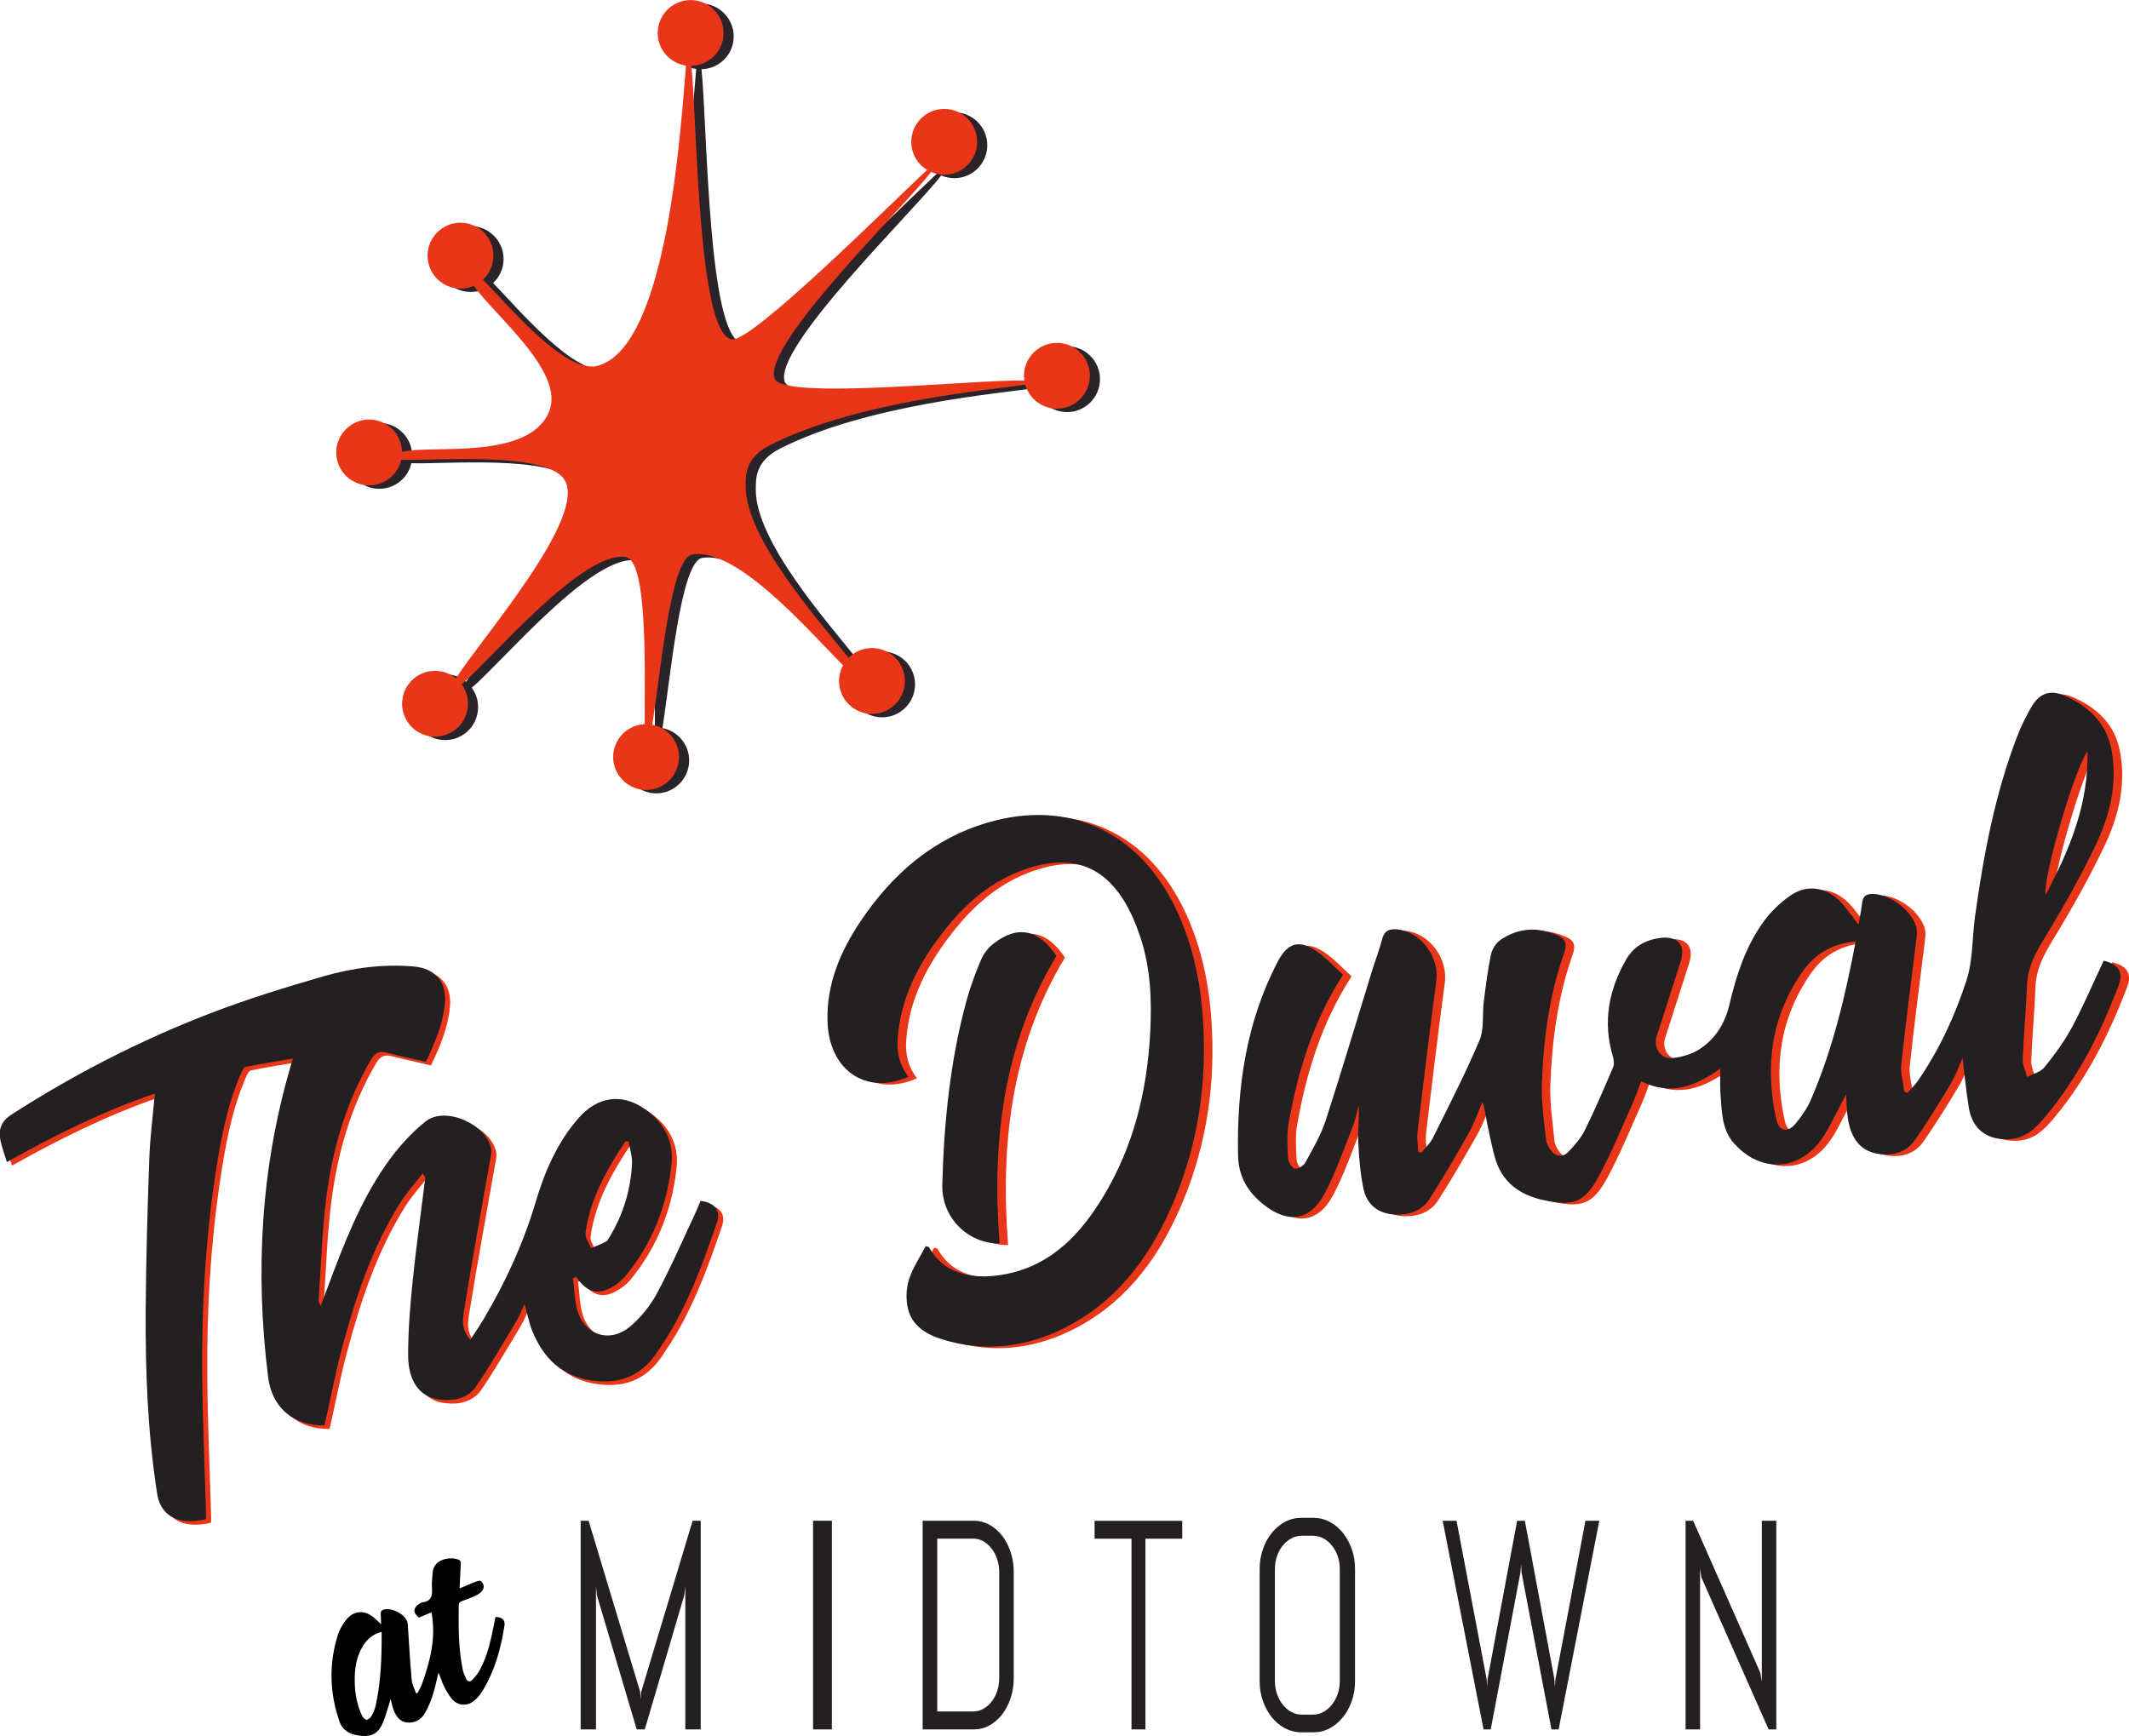
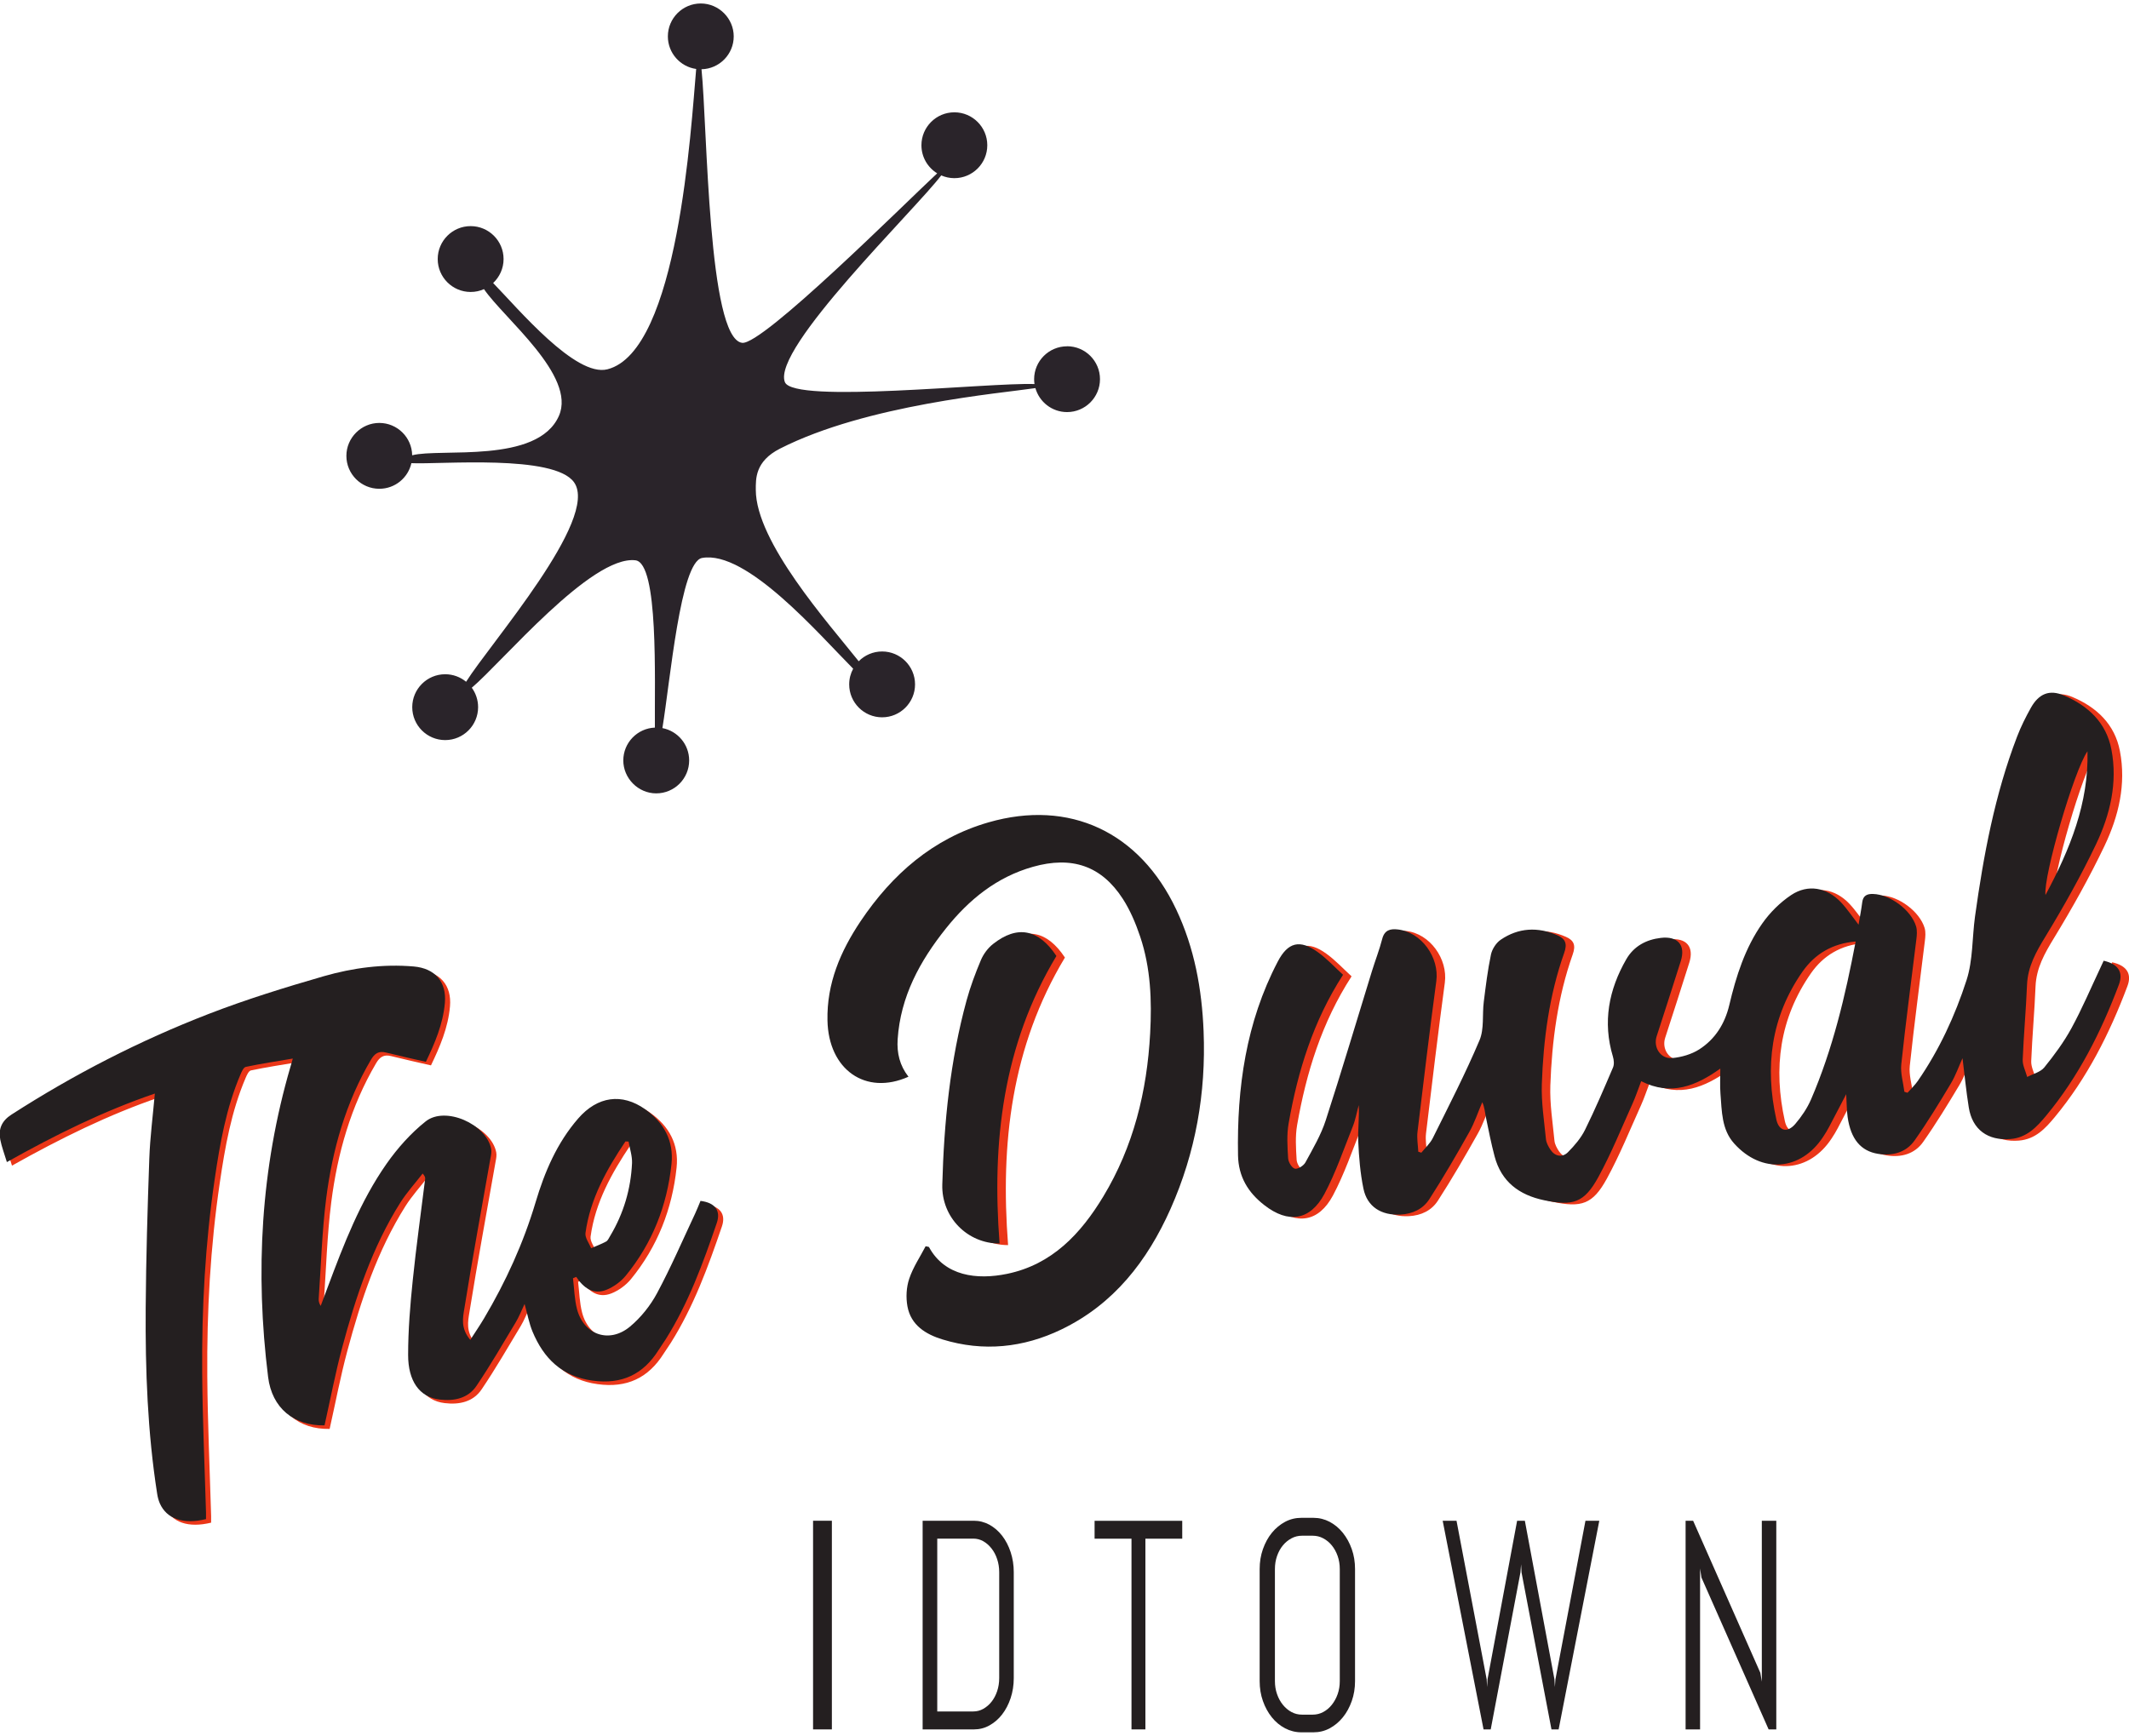
<svg xmlns="http://www.w3.org/2000/svg" id="logos" viewBox="0 0 300 244.69">
  <defs>
    <style>.cls-1{fill:#2a242a;}.cls-1,.cls-2,.cls-3,.cls-4{stroke-width:0px;}.cls-2{fill:#000;}.cls-3{fill:#ea3618;}.cls-4{fill:#241f20;}</style>
  </defs>
  <path class="cls-1" d="M150.36,48.81c-2.56,0-4.64,2.08-4.64,4.64,0,.23.02.46.05.68-6.44-.24-33.94,2.81-35.17-.27-1.88-4.7,18.36-24.29,22.03-29.14.57.25,1.19.39,1.85.39,2.56,0,4.64-2.08,4.64-4.64s-2.08-4.64-4.64-4.64-4.64,2.08-4.64,4.64c0,1.68.89,3.14,2.22,3.96-4.57,4.25-24.63,24.27-27.49,23.89-4.83-.64-4.89-30.48-5.72-38.56,2.51-.05,4.54-2.11,4.54-4.63s-2.08-4.64-4.64-4.64-4.64,2.08-4.64,4.64c0,2.34,1.74,4.28,3.99,4.59-.73,8.24-2.51,39.79-12.51,42.33-4.49,1.14-12.55-8.52-16.1-12.16.9-.85,1.47-2.05,1.47-3.38,0-2.56-2.08-4.64-4.64-4.64s-4.64,2.08-4.64,4.64,2.08,4.64,4.64,4.64c.67,0,1.31-.14,1.88-.4,2.78,4.1,13.05,12.2,10.56,17.86-3,6.83-16.74,4.52-20.68,5.56-.04-2.52-2.1-4.56-4.63-4.56s-4.64,2.08-4.64,4.64,2.08,4.64,4.64,4.64c2.21,0,4.05-1.54,4.52-3.61,4.09.2,20.14-1.28,22.93,2.71,3.59,5.14-11.83,22.69-15.22,28.1-.8-.66-1.83-1.06-2.95-1.06-2.56,0-4.64,2.08-4.64,4.64s2.08,4.64,4.64,4.64,4.64-2.08,4.64-4.64c0-1.02-.33-1.97-.89-2.74,4.27-3.6,16.83-18.69,23.06-17.96,3.29.38,2.68,16.91,2.74,23.58-2.47.1-4.45,2.13-4.45,4.63s2.08,4.64,4.64,4.64,4.64-2.08,4.64-4.64c0-2.27-1.63-4.15-3.77-4.56,1.1-6.65,2.54-23.43,5.59-23.98,6.27-1.13,16.45,10.74,21.29,15.61-.36.66-.56,1.41-.56,2.21,0,2.56,2.08,4.64,4.64,4.64s4.64-2.08,4.64-4.64-2.08-4.64-4.64-4.64c-1.29,0-2.46.53-3.3,1.38-4.32-5.43-14.49-16.82-14.5-24.16,0-1.56-.11-4.02,3.41-5.81,12.23-6.22,31.06-7.79,35.99-8.53.55,1.95,2.34,3.38,4.46,3.38,2.56,0,4.64-2.08,4.64-4.64s-2.08-4.64-4.64-4.64Z" />
-   <path class="cls-3" d="M148.93,48.33c-2.56,0-4.64,2.08-4.64,4.64,0,.23.02.46.05.68-6.44-.24-33.94,2.81-35.17-.27-1.88-4.7,18.36-24.29,22.03-29.14.57.25,1.19.39,1.85.39,2.56,0,4.64-2.08,4.64-4.64s-2.08-4.64-4.64-4.64-4.64,2.08-4.64,4.64c0,1.68.89,3.14,2.22,3.96-4.57,4.25-24.63,24.27-27.49,23.89-4.83-.64-4.89-30.48-5.72-38.56,2.51-.05,4.54-2.11,4.54-4.63s-2.08-4.64-4.64-4.64-4.64,2.08-4.64,4.64c0,2.34,1.74,4.28,3.99,4.59-.73,8.24-2.51,39.79-12.51,42.33-4.49,1.14-12.55-8.52-16.1-12.16.9-.85,1.47-2.05,1.47-3.38,0-2.56-2.08-4.64-4.64-4.64s-4.64,2.08-4.64,4.64,2.08,4.64,4.64,4.64c.67,0,1.31-.14,1.88-.4,2.78,4.1,13.05,12.2,10.56,17.86-3,6.83-16.74,4.52-20.68,5.56-.04-2.52-2.1-4.56-4.63-4.56s-4.64,2.08-4.64,4.64,2.08,4.64,4.64,4.64c2.21,0,4.05-1.54,4.52-3.61,4.09.2,20.14-1.28,22.93,2.71,3.59,5.14-11.83,22.69-15.22,28.1-.8-.66-1.83-1.06-2.95-1.06-2.56,0-4.64,2.08-4.64,4.64s2.08,4.64,4.64,4.64,4.64-2.08,4.64-4.64c0-1.02-.33-1.97-.89-2.74,4.27-3.6,16.83-18.69,23.06-17.96,3.29.38,2.68,16.91,2.74,23.58-2.47.1-4.45,2.13-4.45,4.63s2.08,4.64,4.64,4.64,4.64-2.08,4.64-4.64c0-2.27-1.63-4.15-3.77-4.56,1.1-6.65,2.54-23.43,5.59-23.98,6.27-1.13,16.45,10.74,21.29,15.61-.36.66-.56,1.41-.56,2.21,0,2.56,2.08,4.64,4.64,4.64s4.64-2.08,4.64-4.64-2.08-4.64-4.64-4.64c-1.29,0-2.46.53-3.3,1.38-4.32-5.43-14.49-16.82-14.5-24.16,0-1.56-.11-4.02,3.41-5.81,12.23-6.22,31.06-7.79,35.99-8.53.55,1.95,2.34,3.38,4.46,3.38,2.56,0,4.64-2.08,4.64-4.64s-2.08-4.64-4.64-4.64Z" />
-   <path class="cls-4" d="M96.57,243.75v-20.16l-.15,1.25-5.56,18.91h-1.14l-5.61-18.91-.13-1.25v20.16h-2.16v-29.41h1.12l7.27,24.12.07,1.09.07-1.09,7.25-24.12h1.14v29.41h-2.16Z" />
  <path class="cls-4" d="M114.57,243.75v-29.41h2.65v29.41h-2.65Z" />
  <path class="cls-4" d="M142.41,239.34c-.29.87-.69,1.64-1.2,2.3s-1.11,1.17-1.79,1.55c-.68.38-1.41.56-2.19.56h-7.22v-29.41h7.22c.77,0,1.5.19,2.19.56.68.38,1.28.89,1.79,1.55s.91,1.43,1.2,2.31c.29.88.44,1.82.44,2.82v14.95c0,1-.15,1.93-.44,2.81ZM140.8,221.59c0-.66-.1-1.27-.29-1.84-.19-.57-.45-1.07-.79-1.5s-.72-.77-1.16-1.02c-.44-.25-.91-.37-1.42-.37h-5.07v24.36h5.07c.51,0,.98-.12,1.42-.37.44-.25.83-.58,1.16-1,.33-.42.6-.92.79-1.49.19-.57.29-1.18.29-1.84v-14.95Z" />
  <path class="cls-4" d="M161.4,216.87v26.88h-1.96v-26.88h-5.2v-2.52h12.35v2.52h-5.2Z" />
  <path class="cls-4" d="M190.48,239.75c-.31.87-.72,1.64-1.26,2.3s-1.15,1.17-1.86,1.55c-.71.38-1.47.56-2.28.56h-1.7c-.81,0-1.57-.19-2.29-.56-.72-.38-1.34-.89-1.87-1.55s-.95-1.42-1.26-2.3c-.31-.87-.46-1.81-.46-2.81v-15.79c0-1,.15-1.93.46-2.81.31-.87.72-1.64,1.26-2.3s1.16-1.17,1.87-1.55c.72-.38,1.48-.56,2.29-.56h1.7c.81,0,1.57.19,2.28.56.71.38,1.33.89,1.86,1.55s.95,1.42,1.26,2.3c.31.87.46,1.81.46,2.81v15.79c0,1-.15,1.93-.46,2.81ZM188.79,221.15c0-.66-.1-1.27-.3-1.84-.2-.57-.47-1.06-.82-1.49-.34-.42-.75-.76-1.21-1-.46-.25-.96-.37-1.49-.37h-1.5c-.53,0-1.03.12-1.49.37-.46.25-.87.58-1.21,1-.35.42-.62.92-.82,1.49-.2.57-.3,1.18-.3,1.84v15.79c0,.66.1,1.27.3,1.84.2.57.47,1.07.82,1.5.35.43.75.77,1.21,1.02.46.25.96.37,1.49.37h1.5c.53,0,1.03-.12,1.49-.37.46-.25.86-.58,1.21-1.02.34-.43.62-.93.82-1.5.2-.57.3-1.18.3-1.84v-15.79Z" />
  <path class="cls-4" d="M219.63,243.75h-1.01l-4.22-22.13-.06-1.15-.09,1.15-4.19,22.13h-1.01l-5.76-29.41h1.95l4.25,22.35.06,1.09.06-1.09,4.17-22.35h1.09l4.17,22.35.06,1.09.08-1.09,4.23-22.35h1.95l-5.73,29.41Z" />
  <path class="cls-4" d="M249.22,243.75l-9.47-21.41-.19-1.27v22.68h-2.04v-29.41h1.06l9.47,21.43.21,1.25v-22.68h2.04v29.41h-1.08Z" />
-   <path class="cls-2" d="M64.79,223.87c.8-.34,1.49-.65,2.19-.92.25-.09.65-.22.78-.11.36.32.55.82.25,1.27-.2.3-.53.57-.87.73-.66.32-1.36.58-2.05.83-.31.11-.45.26-.45.61-.03,3.06-.06,6.13.59,9.15.09.41.27.81.45,1.19.22.46.59.45.89.13.4-.43.79-.9,1.06-1.41,1.09-2.03,1.55-4.25,2-6.48.06-.32.13-.64.19-.95.9-.01,1.38.42,1.27,1.18-.51,3.28-1.37,6.44-3.14,9.3-.3.48-.68.93-1.11,1.3-.98.84-2.36.75-3.18-.25-.47-.58-.84-1.25-1.17-1.92-.27-.55-.4-1.16-.71-1.76-.05.2-.1.39-.14.59-.38,1.74-.83,3.46-1.72,5.03-.48.85-1.17,1.36-2.15,1.41-1.1.06-1.85-.53-2.32-1.82-.16-.44-.25-.9-.41-1.5-.08.28-.12.45-.18.62-.3.91-.53,1.85-.91,2.73-.59,1.4-1.51,1.97-2.93,1.85-1.43-.13-2.68-.56-3.21-2.11-1.38-4.04-1.48-8.1-.19-12.16.24-.76.68-1.51,1.18-2.12,1.07-1.3,2.54-1.38,3.85-.32.34.28.65.6,1.05.97-.02-.54-.01-.98-.05-1.42-.03-.4.14-.6.53-.67,1.13-.22,2.72.6,3.18,1.65.06.15.09.31.1.47.18,2.6.32,5.21.55,7.81.06.63.39,1.24.6,1.86.07,0,.14.01.21.02.21-.43.48-.83.64-1.28,1.15-3.24,2.02-6.52,1.34-10.12-.56.24-1.15.48-1.76.74-.9-.68-.86-1.43.19-2.03.09-.05.18-.11.28-.12,1.2-.12,1.45-.86,1.36-1.94-.07-.72.06-1.47.09-2.2.08-1.97,2.58-2.41,3.78-1.81.12.06.2.33.19.5-.04,1.12-.11,2.23-.17,3.47ZM53.78,230c-1.24.31-2.15,1.06-2.82,2.3-.91,1.68-1.05,3.5-.95,5.36.08,1.42.38,2.79.97,4.09.12.27.41.62.64.64.23.02.59-.27.73-.52.27-.48.48-1,.6-1.53.74-3.39.85-6.83.83-10.33Z" />
  <path class="cls-3" d="M201.47,162.7c.56-.7,1.26-1.32,1.64-2.1,2.26-4.55,4.59-9.08,6.57-13.76.68-1.6.37-3.61.6-5.42.28-2.22.55-4.46,1.01-6.65.16-.77.73-1.66,1.38-2.1,2.5-1.7,5.22-1.84,7.98-.63,1.12.49,1.43,1.18.96,2.49-2.11,5.96-2.93,12.19-3.15,18.47-.09,2.58.33,5.19.58,7.77.05.52.34,1.05.64,1.5.63.94,1.67,1.15,2.47.34.92-.93,1.82-1.98,2.4-3.15,1.42-2.87,2.68-5.83,3.94-8.78.19-.43.13-1.06-.01-1.53-1.47-4.87-.59-9.44,1.89-13.74,1.05-1.82,2.79-2.76,4.86-3,2.39-.28,3.52,1.02,2.81,3.27-1.11,3.54-2.26,7.07-3.4,10.6-.5,1.56.55,3.22,2.19,3.07,1.31-.12,2.73-.53,3.82-1.23,2.24-1.44,3.6-3.61,4.22-6.22.96-4.08,2.23-8.08,4.66-11.53,1.08-1.54,2.51-2.96,4.07-4,2.36-1.57,5.02-1.07,6.99,1,.9.95,1.64,2.07,2.5,3.18.18-1.09.39-2.12.52-3.16.12-.94.68-1.2,1.53-1.17,2.39.07,5.35,2.24,6.06,4.57.17.58.11,1.26.03,1.88-.71,5.86-1.5,11.7-2.12,17.57-.13,1.26.28,2.57.44,3.86l.44.14c.49-.56,1.04-1.07,1.46-1.68,3.02-4.38,5.24-9.19,6.86-14.2.91-2.82.78-5.97,1.19-8.96,1.2-8.63,2.79-17.18,5.93-25.36.54-1.41,1.22-2.77,1.96-4.09,1.1-1.94,2.58-2.59,4.64-1.71,3.4,1.44,5.97,3.83,6.69,7.62.9,4.68-.18,9.18-2.17,13.36-2.13,4.46-4.56,8.79-7.13,13.01-1.31,2.15-2.48,4.2-2.59,6.79-.14,3.52-.47,7.03-.61,10.55-.03.8.41,1.62.63,2.44.82-.43,1.87-.68,2.41-1.34,1.41-1.74,2.76-3.57,3.83-5.53,1.51-2.77,2.75-5.7,4.1-8.56.15-.32.3-.64.44-.95,2.04.46,2.81,1.61,2.14,3.38-2.5,6.65-5.68,12.95-10.24,18.45-1.31,1.58-2.72,3.11-5.03,3.3-3.18.26-5.38-1.31-5.88-4.46-.37-2.3-.59-4.62-.88-6.93-.52,1.14-.97,2.44-1.66,3.59-1.62,2.71-3.27,5.41-5.08,7.98-1.2,1.71-3.09,2.23-5.15,1.91-2.45-.39-3.86-2.09-4.3-5.19-.14-.97-.12-1.97-.2-3.22-.88,1.69-1.63,3.14-2.4,4.59-.26.49-.54.96-.85,1.42-3.14,4.8-8.67,5.25-12.54.94-1.78-1.98-1.73-4.56-1.93-7.02-.09-1.13-.02-2.28-.02-3.54-3.41,2.43-6.93,3.91-11.15,1.78-.41,1.06-.76,2.14-1.22,3.16-1.56,3.46-2.99,7.01-4.81,10.34-1.99,3.64-3.58,4.13-7.64,3.28-3.53-.74-6.04-2.61-6.99-6.2-.48-1.81-.84-3.66-1.22-5.49-.14-.69-.18-1.41-.51-2.13-.61,1.41-1.09,2.89-1.84,4.22-1.79,3.19-3.63,6.36-5.61,9.43-.89,1.39-2.34,2.1-4.09,2.19-2.65.14-4.68-1.07-5.21-3.67-.45-2.18-.63-4.43-.73-6.66-.07-1.68.17-3.37.07-5.1-.28,1.02-.46,2.07-.85,3.04-1.27,3.18-2.38,6.46-3.98,9.47-2.02,3.77-5.1,4.22-8.47,1.59-2.28-1.77-3.65-3.99-3.71-7.02-.17-9.52,1.12-18.73,5.59-27.29,1.43-2.75,3.11-3.19,5.66-1.35,1.29.93,2.38,2.12,3.55,3.19-4.21,6.52-6.38,13.59-7.67,20.95-.28,1.6-.17,3.28-.07,4.92.03.53.52,1.35.95,1.46.41.1,1.24-.42,1.49-.89,1.05-1.93,2.19-3.86,2.86-5.93,2.26-6.97,4.34-13.99,6.5-20.99.47-1.53,1.06-3.03,1.46-4.58.32-1.24,1.13-1.45,2.18-1.33,3.34.37,5.89,3.94,5.44,7.29-.95,7.07-1.8,14.16-2.65,21.24-.11.92.07,1.87.11,2.8.13.04.26.08.39.12ZM262.68,132.92c-3.27.27-5.74,1.75-7.49,4.25-4.44,6.36-5.34,13.4-3.68,20.85.36,1.63,1.55,1.91,2.66.62.88-1.03,1.68-2.21,2.22-3.45,3.06-7.1,4.83-14.56,6.29-22.26ZM295.35,106.11c-1.89,2.67-6.23,17.6-5.92,20.26,3.48-6.49,6.1-12.97,5.92-20.26Z" />
-   <path class="cls-3" d="M129.21,151.98c-6.06,2.7-11.27-1.02-11.41-7.93-.11-5.24,1.84-9.76,4.66-13.98,4.45-6.63,10.23-11.69,18.02-13.94,11.43-3.3,21.31,1.36,26.46,12.27,2.57,5.43,3.62,11.21,3.86,17.18.35,8.71-1.12,17.07-4.66,25.03-3.26,7.32-7.99,13.43-15.38,16.99-5.35,2.58-11,3.17-16.74,1.41-2.36-.72-4.46-2-4.95-4.66-.23-1.25-.16-2.69.25-3.9.54-1.62,1.54-3.09,2.31-4.58.32.08.46.07.48.13,2.22,4.09,6.75,4.64,11.01,3.76,6.33-1.31,10.38-5.66,13.54-10.89,4.26-7.05,6.17-14.83,6.61-23.01.25-4.61.08-9.19-1.4-13.61-.62-1.85-1.4-3.71-2.45-5.34-3.02-4.68-7.2-6.06-12.66-4.52-5.13,1.45-9.01,4.62-12.26,8.68-3.67,4.59-6.41,9.6-6.81,15.63-.13,1.95.3,3.71,1.51,5.26Z" />
  <path class="cls-3" d="M142.05,175.49c-4.52.01-8.2-3.69-8.07-8.32.24-8.76,1.1-17.45,3.42-25.94.53-1.94,1.24-3.84,2.02-5.69.36-.85.98-1.69,1.7-2.26,3.44-2.72,6.43-2.1,8.94,1.68-7.55,12.56-9.11,26.23-8.01,40.52Z" />
  <path class="cls-4" d="M200.27,162.48c.56-.7,1.26-1.32,1.64-2.1,2.26-4.55,4.59-9.08,6.57-13.76.68-1.6.37-3.61.6-5.42.28-2.22.55-4.46,1.01-6.65.16-.77.73-1.66,1.38-2.1,2.5-1.7,5.22-1.84,7.98-.63,1.12.49,1.43,1.18.96,2.49-2.11,5.96-2.93,12.19-3.15,18.47-.09,2.58.33,5.19.58,7.77.05.52.34,1.05.64,1.5.63.94,1.67,1.15,2.47.34.92-.93,1.82-1.98,2.4-3.15,1.42-2.87,2.68-5.83,3.94-8.78.19-.43.13-1.06-.01-1.53-1.47-4.87-.59-9.44,1.89-13.74,1.05-1.82,2.79-2.76,4.86-3,2.39-.28,3.52,1.02,2.81,3.27-1.11,3.54-2.26,7.07-3.4,10.6-.5,1.56.55,3.22,2.19,3.07,1.31-.12,2.73-.53,3.82-1.23,2.24-1.44,3.6-3.61,4.22-6.22.96-4.08,2.23-8.08,4.66-11.53,1.08-1.54,2.51-2.96,4.07-4,2.36-1.57,5.02-1.07,6.99,1,.9.95,1.64,2.07,2.5,3.18.18-1.09.39-2.12.52-3.16.12-.94.68-1.2,1.53-1.17,2.39.07,5.35,2.24,6.06,4.57.17.58.11,1.26.03,1.88-.71,5.86-1.5,11.7-2.12,17.57-.13,1.26.28,2.57.44,3.86l.44.14c.49-.56,1.04-1.07,1.46-1.68,3.02-4.38,5.24-9.19,6.86-14.2.91-2.82.78-5.97,1.19-8.96,1.2-8.63,2.79-17.18,5.93-25.36.54-1.41,1.22-2.77,1.96-4.09,1.1-1.94,2.58-2.59,4.64-1.71,3.4,1.44,5.97,3.83,6.69,7.62.9,4.68-.18,9.18-2.17,13.36-2.13,4.46-4.56,8.79-7.13,13.01-1.31,2.15-2.48,4.2-2.59,6.79-.14,3.52-.47,7.03-.61,10.55-.03.8.41,1.62.63,2.44.82-.43,1.87-.68,2.41-1.34,1.41-1.74,2.76-3.57,3.83-5.53,1.51-2.77,2.75-5.7,4.1-8.56.15-.32.3-.64.44-.95,2.04.46,2.81,1.61,2.14,3.38-2.5,6.65-5.68,12.95-10.24,18.45-1.31,1.58-2.72,3.11-5.03,3.3-3.18.26-5.38-1.31-5.88-4.46-.37-2.3-.59-4.62-.88-6.93-.52,1.14-.97,2.44-1.66,3.59-1.62,2.71-3.27,5.41-5.08,7.98-1.2,1.71-3.09,2.23-5.15,1.91-2.45-.39-3.86-2.09-4.3-5.19-.14-.97-.12-1.97-.2-3.22-.88,1.69-1.63,3.14-2.4,4.59-.26.49-.54.96-.85,1.42-3.14,4.8-8.67,5.25-12.54.94-1.78-1.98-1.73-4.56-1.93-7.02-.09-1.13-.02-2.28-.02-3.54-3.41,2.43-6.93,3.91-11.15,1.78-.41,1.06-.76,2.14-1.22,3.16-1.56,3.46-2.99,7.01-4.81,10.34-1.99,3.64-3.58,4.13-7.64,3.28-3.53-.74-6.04-2.61-6.99-6.2-.48-1.81-.84-3.66-1.22-5.49-.14-.69-.18-1.41-.51-2.13-.61,1.41-1.09,2.89-1.84,4.22-1.79,3.19-3.63,6.36-5.61,9.43-.89,1.39-2.34,2.1-4.09,2.19-2.65.14-4.68-1.07-5.21-3.67-.45-2.18-.63-4.43-.73-6.66-.07-1.68.17-3.37.07-5.1-.28,1.02-.46,2.07-.85,3.04-1.27,3.18-2.38,6.46-3.98,9.47-2.02,3.77-5.1,4.22-8.47,1.59-2.28-1.77-3.65-3.99-3.71-7.02-.17-9.52,1.12-18.73,5.59-27.29,1.43-2.75,3.11-3.19,5.66-1.35,1.29.93,2.38,2.12,3.55,3.19-4.21,6.52-6.38,13.59-7.67,20.95-.28,1.6-.17,3.28-.07,4.92.03.53.52,1.35.95,1.46.41.1,1.24-.42,1.49-.89,1.05-1.93,2.19-3.86,2.86-5.93,2.26-6.97,4.34-13.99,6.5-20.99.47-1.53,1.06-3.03,1.46-4.58.32-1.24,1.13-1.45,2.18-1.33,3.34.37,5.89,3.94,5.44,7.29-.95,7.07-1.8,14.16-2.65,21.24-.11.92.07,1.87.11,2.8.13.04.26.08.39.12ZM261.48,132.7c-3.27.27-5.74,1.75-7.49,4.25-4.44,6.36-5.34,13.4-3.68,20.85.36,1.63,1.55,1.91,2.66.62.88-1.03,1.68-2.21,2.22-3.45,3.06-7.1,4.83-14.56,6.29-22.26ZM294.15,105.89c-1.89,2.67-6.23,17.6-5.92,20.26,3.48-6.49,6.1-12.97,5.92-20.26Z" />
  <path class="cls-4" d="M128.01,151.76c-6.06,2.7-11.27-1.02-11.41-7.93-.11-5.24,1.84-9.76,4.66-13.98,4.45-6.63,10.23-11.69,18.02-13.94,11.43-3.3,21.31,1.36,26.46,12.27,2.57,5.43,3.62,11.21,3.86,17.18.35,8.71-1.12,17.07-4.66,25.03-3.26,7.32-7.99,13.43-15.38,16.99-5.35,2.58-11,3.17-16.74,1.41-2.36-.72-4.46-2-4.95-4.66-.23-1.25-.16-2.69.25-3.9.54-1.62,1.54-3.09,2.31-4.58.32.08.46.07.48.13,2.22,4.09,6.75,4.64,11.01,3.76,6.33-1.31,10.38-5.66,13.54-10.89,4.26-7.05,6.17-14.83,6.61-23.01.25-4.61.08-9.19-1.4-13.61-.62-1.85-1.4-3.71-2.45-5.34-3.02-4.68-7.2-6.06-12.66-4.52-5.13,1.45-9.01,4.62-12.26,8.68-3.67,4.59-6.41,9.6-6.81,15.63-.13,1.95.3,3.71,1.51,5.26Z" />
  <path class="cls-4" d="M140.85,175.27c-4.52.01-8.2-3.69-8.07-8.32.24-8.76,1.1-17.45,3.42-25.94.53-1.94,1.24-3.84,2.02-5.69.36-.85.98-1.69,1.7-2.26,3.44-2.72,6.43-2.1,8.94,1.68-7.55,12.56-9.11,26.23-8.01,40.52Z" />
  <path class="cls-3" d="M81.46,180.66c.18,1.45.2,2.95.57,4.36.95,3.62,4.54,4.88,7.45,2.47,1.53-1.27,2.88-2.96,3.82-4.71,1.97-3.67,3.62-7.5,5.39-11.27.27-.58.5-1.18.74-1.75,2.05.25,2.89,1.37,2.29,3.12-1.93,5.66-3.98,11.27-7.19,16.38-.32.51-.68,1-1,1.51-2.17,3.45-5.19,4.89-9.32,4.32-4.32-.59-6.89-3.14-8.46-6.93-.47-1.14-.69-2.38-1.11-3.87-.47.99-.79,1.82-1.24,2.57-1.81,3.01-3.57,6.06-5.53,8.96-1.19,1.77-3.14,2.19-5.21,1.94-2.88-.34-4.43-2.67-4.43-6.28,0-3.51.29-7.03.65-10.52.49-4.78,1.16-9.54,1.75-14.31.02-.18-.02-.36-.35-.75-1.05,1.36-2.22,2.64-3.14,4.09-3.97,6.3-6.29,13.3-8.2,20.43-.97,3.61-1.66,7.29-2.49,10.98-4.32.08-7.41-2.44-7.95-6.82-1.84-14.78-1.04-29.38,3.15-43.73.09-.31.17-.61.33-1.15-2.31.39-4.48.72-6.62,1.17-.32.07-.58.66-.75,1.06-2.02,4.73-2.9,9.75-3.64,14.79-1.33,9.03-1.83,18.13-1.76,27.25.05,6.57.35,13.15.54,19.72,0,.31,0,.63,0,.92-3.2.78-5.54-.02-6.51-2.22-.18-.42-.3-.88-.37-1.33-1.36-8.68-1.68-17.44-1.62-26.2.05-7.03.26-14.07.51-21.1.11-2.99.5-5.98.78-9.13-7.26,2.48-14.07,5.85-20.85,9.66-.34-1.14-.73-2.13-.93-3.16-.29-1.5.2-2.65,1.57-3.53,8.79-5.66,18.05-10.42,27.79-14.19,5.3-2.05,10.76-3.74,16.23-5.32,4.11-1.18,8.36-1.74,12.67-1.37,2.99.26,4.65,2.15,4.39,5.13-.26,3-1.43,5.71-2.68,8.31-1.95-.45-3.79-.85-5.62-1.31-1.03-.26-1.6.13-2.12,1.02-3.56,6.06-5.43,12.68-6.31,19.57-.59,4.67-.72,9.4-1.05,14.1-.02.32.04.64.28,1.02.33-.88.66-1.76.99-2.64,2.26-6.04,4.57-12.08,8.29-17.39,1.55-2.21,3.42-4.31,5.52-5.98,2.77-2.19,8.56.39,9.22,3.88.07.39,0,.82-.08,1.22-1.25,7.1-2.56,14.19-3.7,21.3-.2,1.25-.55,2.75.84,4.4.72-1.12,1.37-2.07,1.95-3.05,3.06-5.16,5.53-10.58,7.25-16.34,1.28-4.3,3.02-8.38,6-11.81,2.73-3.15,6.18-3.61,9.42-1.32,2.66,1.88,4.08,4.45,3.73,7.75-.62,5.85-2.7,11.15-6.44,15.72-.7.85-1.73,1.6-2.75,2-1.83.72-3.2-.27-4.23-1.83-.17.07-.33.14-.5.21ZM89.3,161.4c-.15,0-.3-.01-.45-.02-2.65,3.96-4.97,8.08-5.63,12.91-.09.66.51,1.42.79,2.14.72-.31,1.45-.58,2.13-.95.25-.14.39-.51.56-.78,1.89-3.16,2.91-6.6,3.08-10.26.04-1-.31-2.01-.48-3.02Z" />
  <path class="cls-4" d="M80.74,180.16c.18,1.45.2,2.95.57,4.36.95,3.62,4.54,4.88,7.45,2.47,1.53-1.27,2.88-2.96,3.82-4.71,1.97-3.67,3.62-7.5,5.39-11.27.27-.58.5-1.18.74-1.75,2.05.25,2.89,1.37,2.29,3.12-1.93,5.66-3.98,11.27-7.19,16.38-.32.51-.68,1-1,1.51-2.17,3.45-5.19,4.89-9.32,4.32-4.32-.59-6.89-3.14-8.46-6.93-.47-1.14-.69-2.38-1.11-3.87-.47.99-.79,1.82-1.24,2.57-1.81,3.01-3.57,6.06-5.53,8.96-1.19,1.77-3.14,2.19-5.21,1.94-2.88-.34-4.43-2.67-4.43-6.28,0-3.51.29-7.03.65-10.52.49-4.78,1.16-9.54,1.75-14.31.02-.18-.02-.36-.35-.75-1.05,1.36-2.22,2.64-3.14,4.09-3.97,6.3-6.29,13.3-8.2,20.43-.97,3.61-1.66,7.29-2.49,10.98-4.32.08-7.41-2.44-7.95-6.82-1.84-14.78-1.04-29.38,3.15-43.73.09-.31.17-.61.33-1.15-2.31.39-4.48.72-6.62,1.17-.32.07-.58.66-.75,1.06-2.02,4.73-2.9,9.75-3.64,14.79-1.33,9.03-1.83,18.13-1.76,27.25.05,6.57.35,13.15.54,19.72,0,.31,0,.63,0,.92-3.2.78-5.54-.02-6.51-2.22-.18-.42-.3-.88-.37-1.33-1.36-8.68-1.68-17.44-1.62-26.2.05-7.03.26-14.07.51-21.1.11-2.99.5-5.98.78-9.13-7.26,2.48-14.07,5.85-20.85,9.66-.34-1.14-.73-2.13-.93-3.16-.29-1.5.2-2.65,1.57-3.53,8.79-5.66,18.05-10.42,27.79-14.19,5.3-2.05,10.76-3.74,16.23-5.32,4.11-1.18,8.36-1.74,12.67-1.37,2.99.26,4.65,2.15,4.39,5.13-.26,3-1.43,5.71-2.68,8.31-1.95-.45-3.79-.85-5.62-1.31-1.03-.26-1.6.13-2.12,1.02-3.56,6.06-5.43,12.68-6.31,19.57-.59,4.67-.72,9.4-1.05,14.1-.02.32.04.64.28,1.02.33-.88.66-1.76.99-2.64,2.26-6.04,4.57-12.08,8.29-17.39,1.55-2.21,3.42-4.31,5.52-5.98,2.77-2.19,8.56.39,9.22,3.88.07.39,0,.82-.08,1.22-1.25,7.1-2.56,14.19-3.7,21.3-.2,1.25-.55,2.75.84,4.4.72-1.12,1.37-2.07,1.95-3.05,3.06-5.16,5.53-10.58,7.25-16.34,1.28-4.3,3.02-8.38,6-11.81,2.73-3.15,6.18-3.61,9.42-1.32,2.66,1.88,4.08,4.45,3.73,7.75-.62,5.85-2.7,11.15-6.44,15.72-.7.85-1.73,1.6-2.75,2-1.83.72-3.2-.27-4.23-1.83-.17.07-.33.14-.5.21ZM88.58,160.9c-.15,0-.3-.01-.45-.02-2.65,3.96-4.97,8.08-5.63,12.91-.09.66.51,1.42.79,2.14.72-.31,1.45-.58,2.13-.95.25-.14.39-.51.56-.78,1.89-3.16,2.91-6.6,3.08-10.26.04-1-.31-2.01-.48-3.02Z" />
</svg>